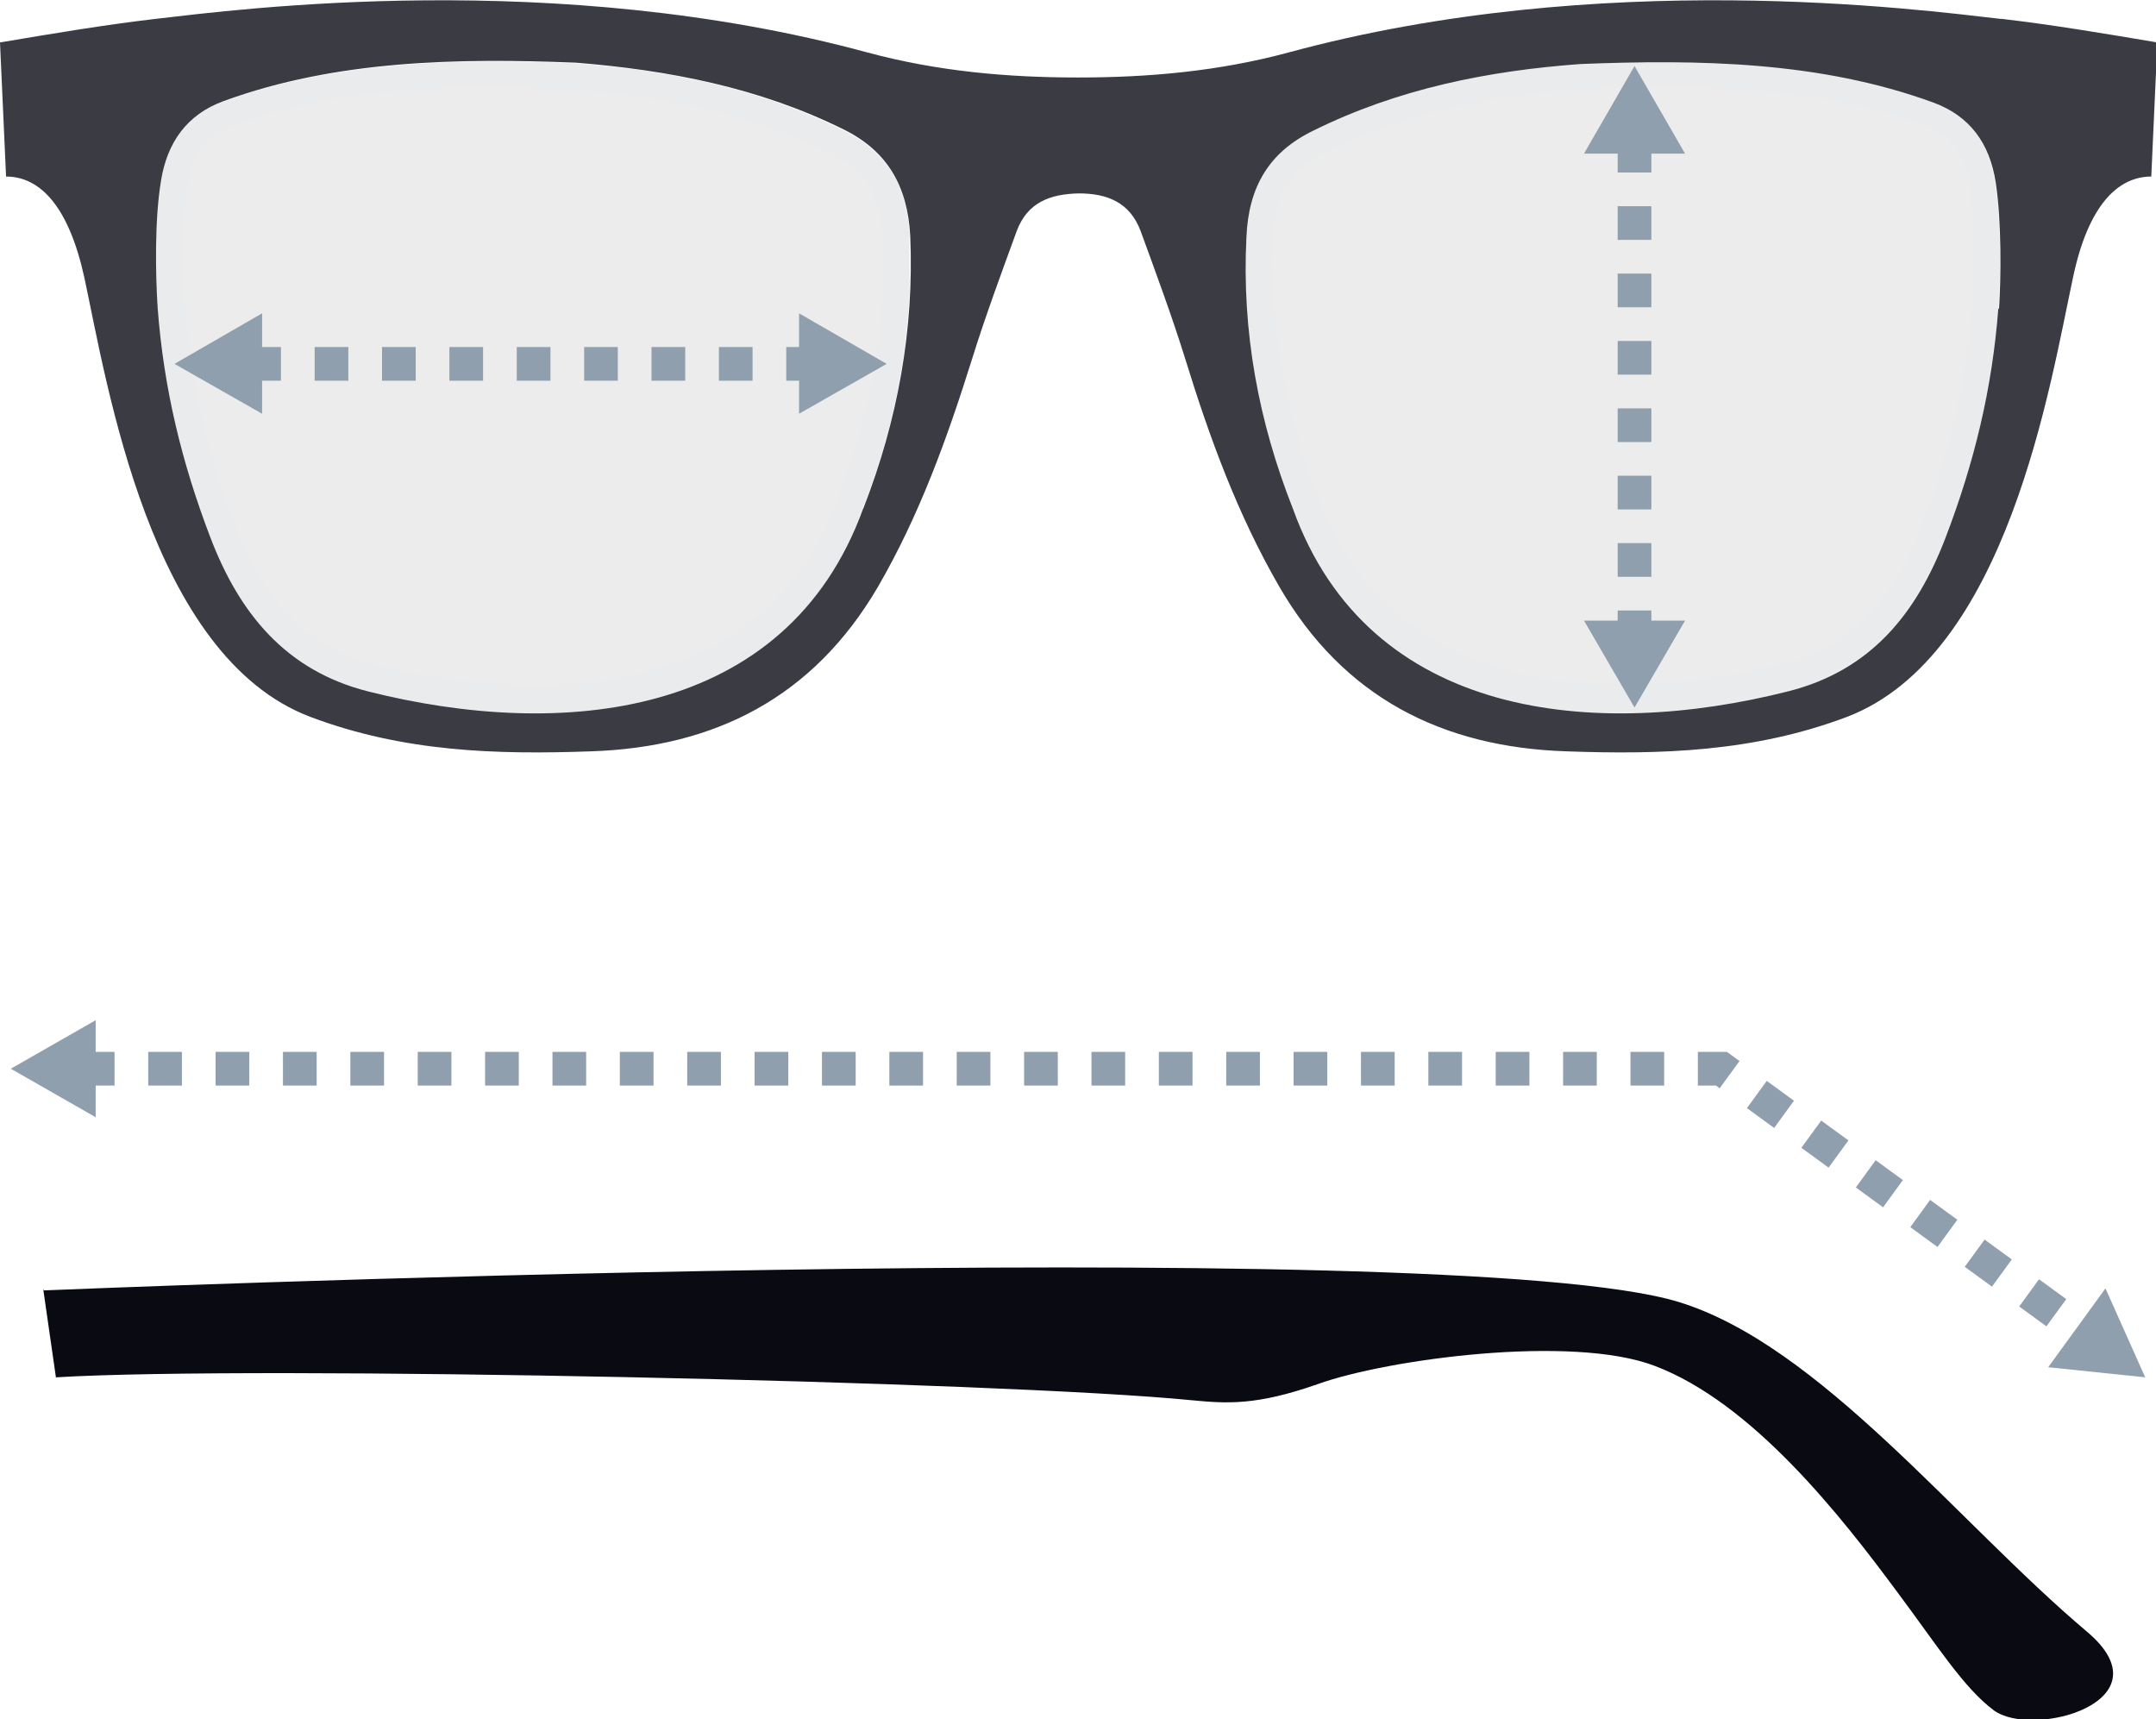
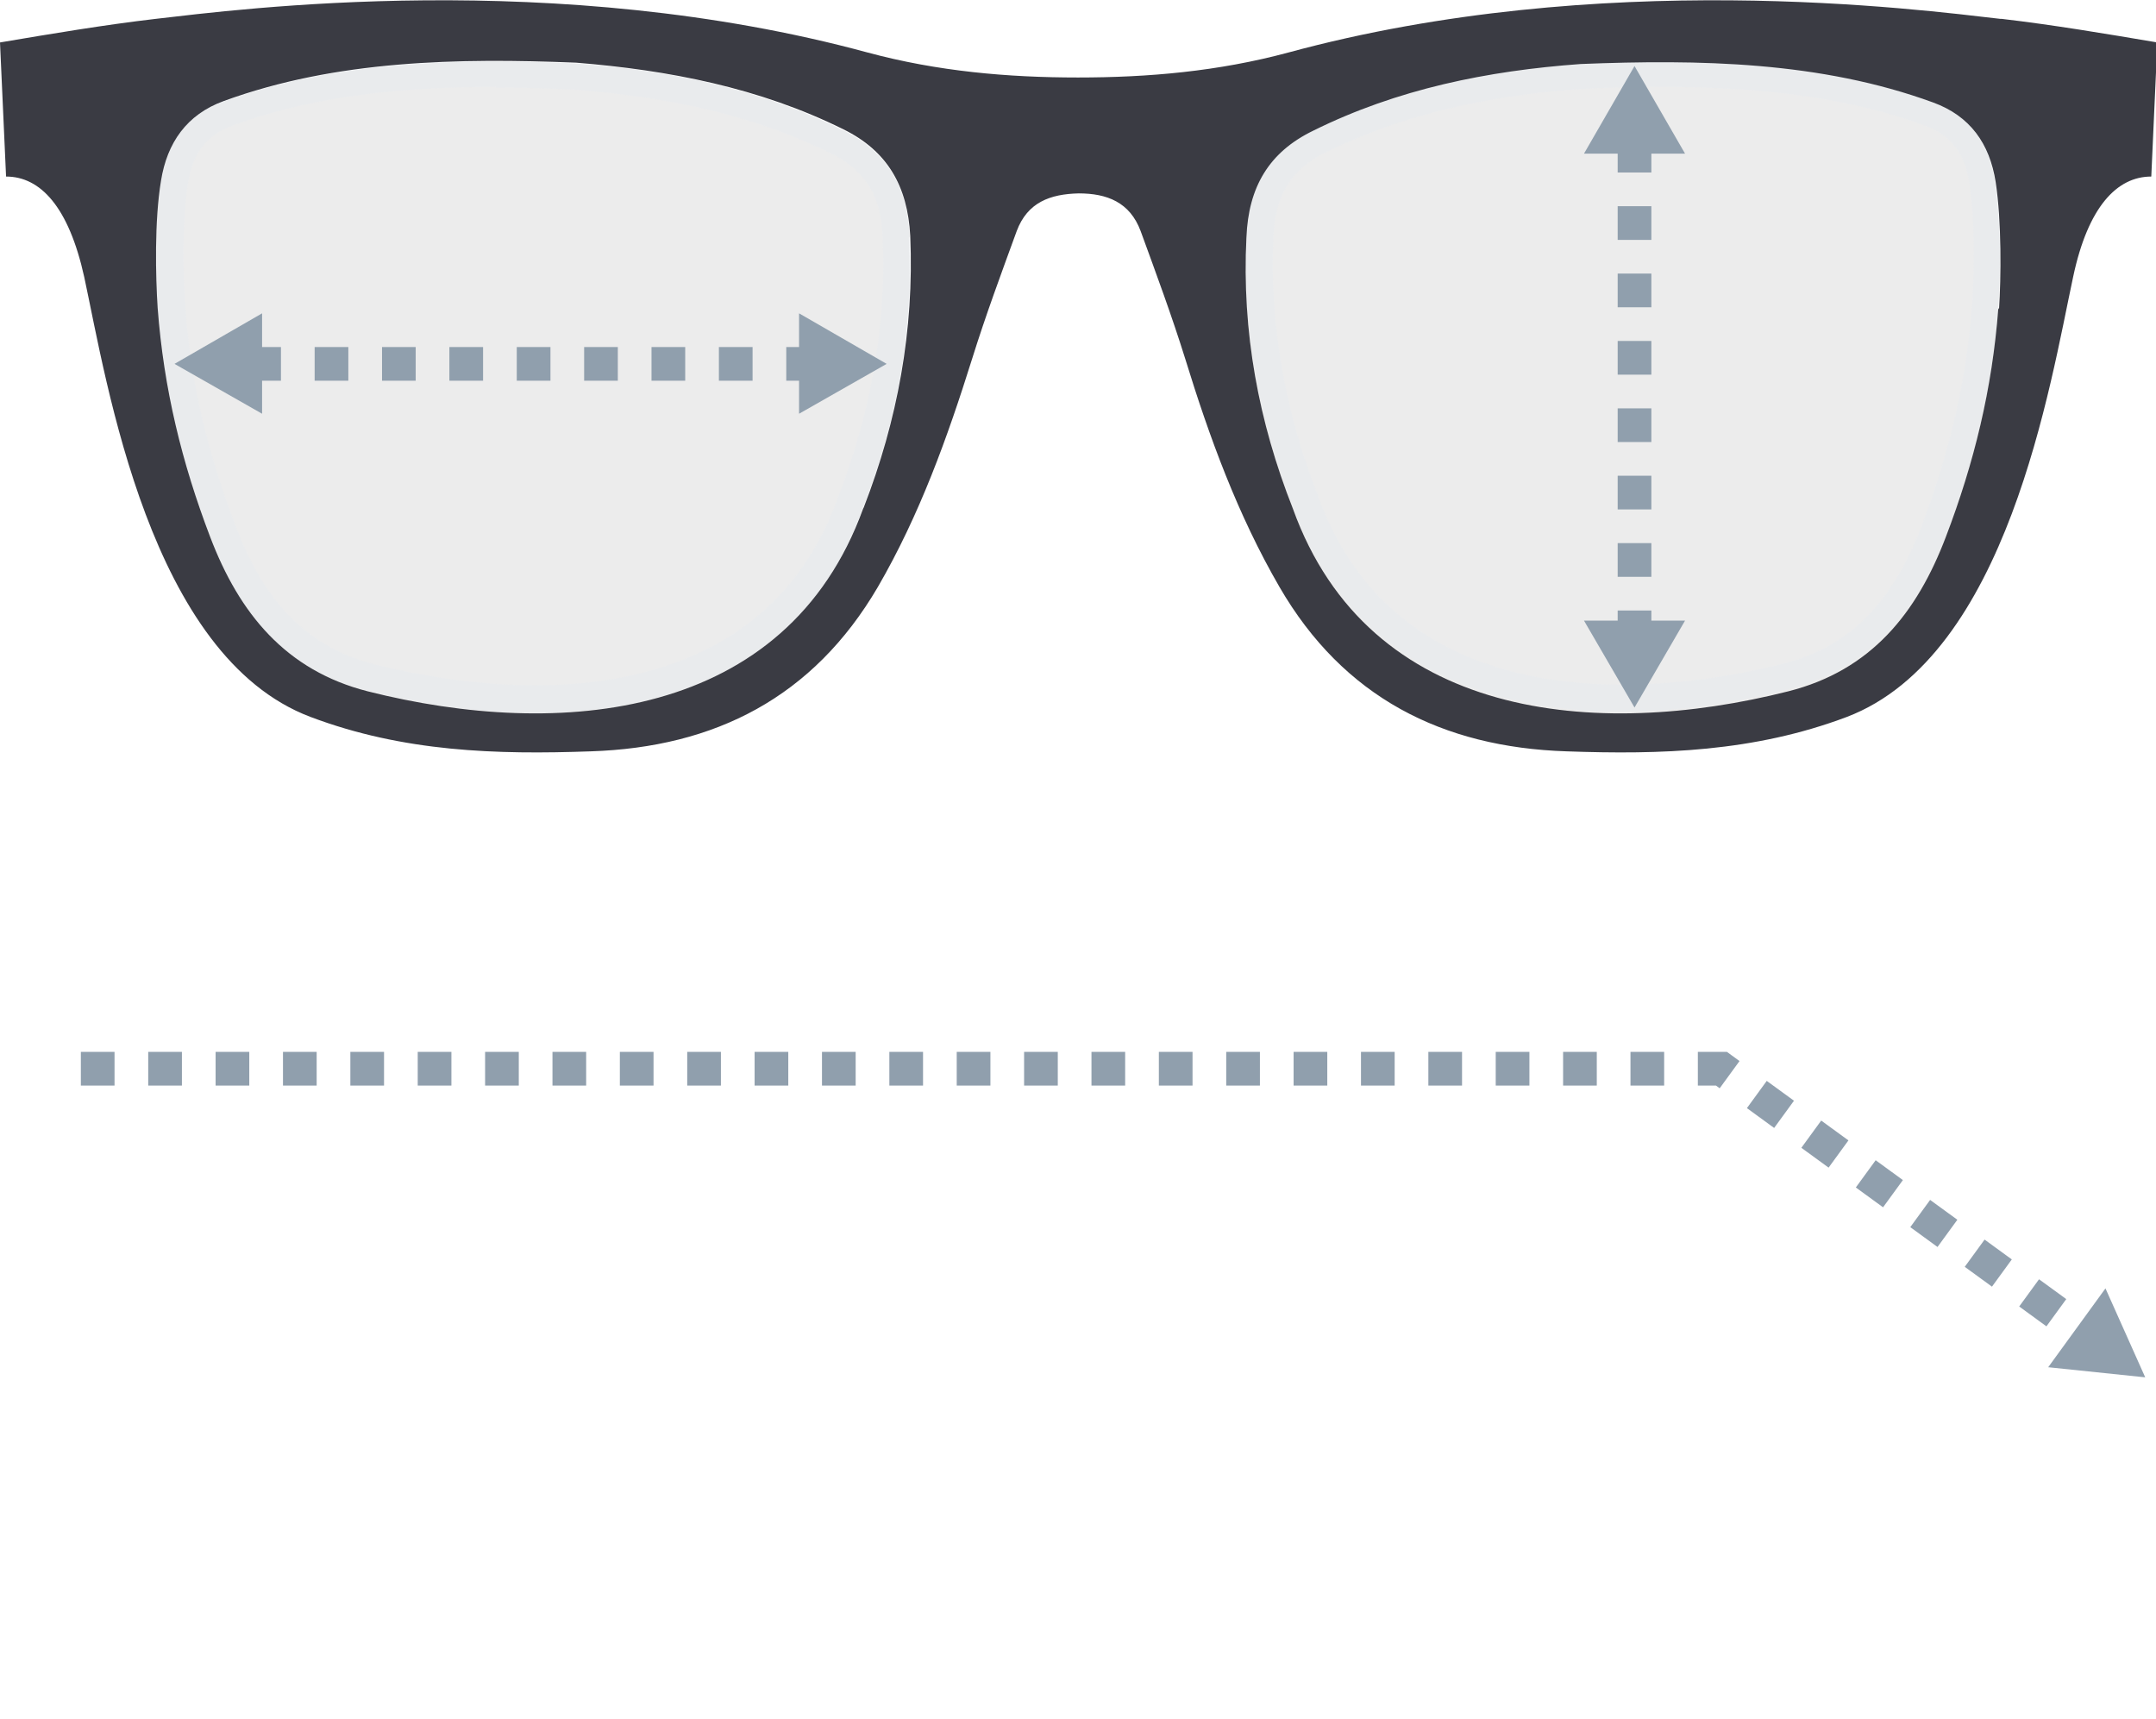
<svg xmlns="http://www.w3.org/2000/svg" viewBox="0 0 32 25.51">
  <g style="isolation:isolate;">
    <g id="b">
      <g id="c">
        <g>
-           <path d="M.64,19.12l.19,1.32c2.96-.18,14.03,.06,16.86,.34,.52,.05,.96,.08,1.87-.24,1.03-.37,3.77-.74,5-.27,1.45,.55,2.76,2.22,3.61,3.37,.59,.79,.97,1.4,1.42,1.74,.58,.43,2.62-.13,1.38-1.17-1.92-1.62-3.96-4.25-6.06-4.89-3.42-1.04-24.26-.17-24.26-.17Z" style="fill:#0a0a13;" />
          <g style="opacity:.9;">
            <g style="mix-blend-mode:multiply;">
              <path d="M18.49,3.51c.03-.74,.33-1.26,.99-1.58,1.25-.62,2.59-.89,3.97-.99,1.76-.07,3.56-.04,5.23,.57,.55,.2,.84,.61,.93,1.18,.09,.59,.08,1.43,.05,1.89-.09,1.2-.36,2.3-.78,3.4-.43,1.13-1.11,1.98-2.34,2.29-2.85,.72-6.22,.43-7.35-2.71-.51-1.29-.76-2.63-.69-4.03Zm-4.99,0c-.03-.74-.33-1.26-.99-1.58-1.25-.62-2.59-.89-3.97-.99-1.76-.07-3.56-.04-5.23,.57-.55,.2-.84,.61-.93,1.18-.09,.59-.08,1.43-.05,1.89,.09,1.2,.36,2.3,.78,3.4,.43,1.13,1.11,1.98,2.34,2.29,2.85,.72,6.22,.43,7.35-2.71,.51-1.29,.76-2.63,.69-4.03Z" style="fill:#eaeaea;" />
            </g>
            <g style="mix-blend-mode:multiply; opacity:.15;">
              <path d="M7.35,1.3c.4,0,.79,.01,1.17,.03,1.54,.12,2.75,.42,3.82,.95,.5,.25,.74,.63,.76,1.24,.06,1.29-.17,2.59-.67,3.88-.83,2.29-2.9,2.77-4.49,2.77-.76,0-1.56-.11-2.38-.31-.97-.25-1.63-.9-2.06-2.05-.44-1.15-.68-2.19-.75-3.29-.03-.39-.05-1.22,.04-1.8,.07-.45,.28-.72,.67-.86,1.07-.39,2.3-.57,3.9-.57m17.3,0h0c1.59,0,2.83,.18,3.9,.57,.39,.14,.6,.41,.67,.86,.09,.58,.07,1.4,.04,1.8-.08,1.1-.32,2.14-.75,3.29-.44,1.15-1.09,1.8-2.06,2.04-.83,.21-1.63,.31-2.39,.31-1.59,0-3.66-.48-4.5-2.78-.5-1.28-.73-2.58-.67-3.87,.03-.61,.26-.99,.76-1.24,1.07-.53,2.28-.84,3.81-.95,.39-.02,.79-.03,1.19-.03m0-.4c-.4,0-.8,.01-1.2,.03-1.37,.11-2.72,.37-3.97,.99-.65,.32-.95,.84-.99,1.58-.06,1.4,.19,2.74,.69,4.03,.81,2.25,2.77,3.04,4.87,3.04,.83,0,1.68-.12,2.48-.33,1.22-.31,1.91-1.16,2.34-2.29,.42-1.1,.69-2.2,.78-3.4,.03-.46,.05-1.29-.05-1.89-.09-.56-.38-.98-.93-1.18-1.29-.47-2.66-.59-4.03-.59h0ZM7.35,.9c-1.37,0-2.74,.12-4.03,.59-.55,.2-.84,.61-.93,1.18-.09,.59-.08,1.43-.05,1.89,.09,1.2,.36,2.3,.78,3.4,.43,1.13,1.11,1.98,2.34,2.29,.81,.2,1.66,.33,2.48,.33,2.1,0,4.06-.79,4.87-3.04,.51-1.29,.76-2.63,.69-4.03-.03-.74-.33-1.26-.99-1.58-1.25-.62-2.59-.89-3.97-.99-.4-.02-.8-.03-1.2-.03h0Z" style="fill:#d9e5f3;" />
            </g>
          </g>
          <path d="M29.69,.28c-1.22-.14-5.93-.76-10.57,.5-1.04,.28-2.08,.37-3.12,.37-1.04,0-2.08-.09-3.12-.37C8.24-.48,3.53,.14,2.31,.28c-.77,.09-1.54,.22-2.31,.35l.09,1.99c.51,0,.93,.45,1.16,1.49,.34,1.58,.97,5.63,3.36,6.53,1.38,.52,2.76,.56,4.16,.51,1.84-.06,3.3-.8,4.26-2.44,.62-1.07,1.03-2.21,1.4-3.39,.2-.64,.43-1.26,.66-1.89,.16-.43,.5-.55,.92-.56,.42,0,.76,.13,.92,.56,.23,.63,.46,1.25,.66,1.89,.36,1.17,.78,2.32,1.4,3.39,.95,1.64,2.42,2.38,4.26,2.44,1.4,.05,2.78,.01,4.16-.51,2.39-.91,3.02-4.95,3.36-6.53,.22-1.04,.65-1.49,1.16-1.49l.09-1.99c-.77-.13-1.54-.26-2.31-.35ZM12.81,7.55c-1.14,3.14-4.5,3.43-7.35,2.71-1.22-.31-1.91-1.16-2.34-2.29-.42-1.1-.69-2.2-.78-3.4-.03-.46-.05-1.29,.05-1.89,.09-.56,.38-.98,.93-1.18,1.67-.61,3.48-.64,5.23-.57,1.37,.11,2.72,.37,3.97,.99,.65,.32,.95,.84,.99,1.58,.06,1.4-.19,2.74-.69,4.03Zm16.85-2.98c-.09,1.2-.36,2.3-.78,3.4-.43,1.13-1.11,1.98-2.34,2.29-2.85,.72-6.22,.43-7.35-2.71-.51-1.29-.76-2.63-.69-4.03,.03-.74,.33-1.26,.99-1.58,1.25-.62,2.59-.89,3.97-.99,1.76-.07,3.56-.04,5.23,.57,.55,.2,.84,.61,.93,1.18,.09,.59,.08,1.43,.05,1.89Z" style="fill:#3a3b43;" />
          <g>
            <polyline points="1.2 15.86 1.69 15.86 25.55 15.86 31 19.83" style="fill:none; stroke:#909fad; stroke-dasharray:0 0 .5 .5; stroke-miterlimit:10; stroke-width:.5px;" />
-             <polygon points="1.42 16.58 .16 15.86 1.42 15.14 1.42 16.58" style="fill:#909fad;" />
            <polygon points="30.4 20.29 31.84 20.44 31.25 19.12 30.4 20.29" style="fill:#909fad;" />
          </g>
          <g>
            <line x1="3.67" y1="5.4" x2="12.08" y2="5.4" style="fill:none; stroke:#909fad; stroke-dasharray:0 0 .5 .5; stroke-miterlimit:10; stroke-width:.5px;" />
            <polygon points="3.89 6.14 2.59 5.4 3.89 4.65 3.89 6.14" style="fill:#909fad;" />
            <polygon points="11.86 6.14 13.16 5.4 11.86 4.65 11.86 6.14" style="fill:#909fad;" />
          </g>
          <g>
            <line x1="24.26" y1="2.06" x2="24.26" y2="9.42" style="fill:none; stroke:#909fad; stroke-dasharray:0 0 .5 .5; stroke-miterlimit:10; stroke-width:.5px;" />
            <polygon points="23.51 2.28 24.26 .98 25.01 2.28 23.51 2.28" style="fill:#909fad;" />
            <polygon points="23.51 9.21 24.26 10.5 25.01 9.21 23.51 9.21" style="fill:#909fad;" />
          </g>
        </g>
      </g>
    </g>
  </g>
</svg>